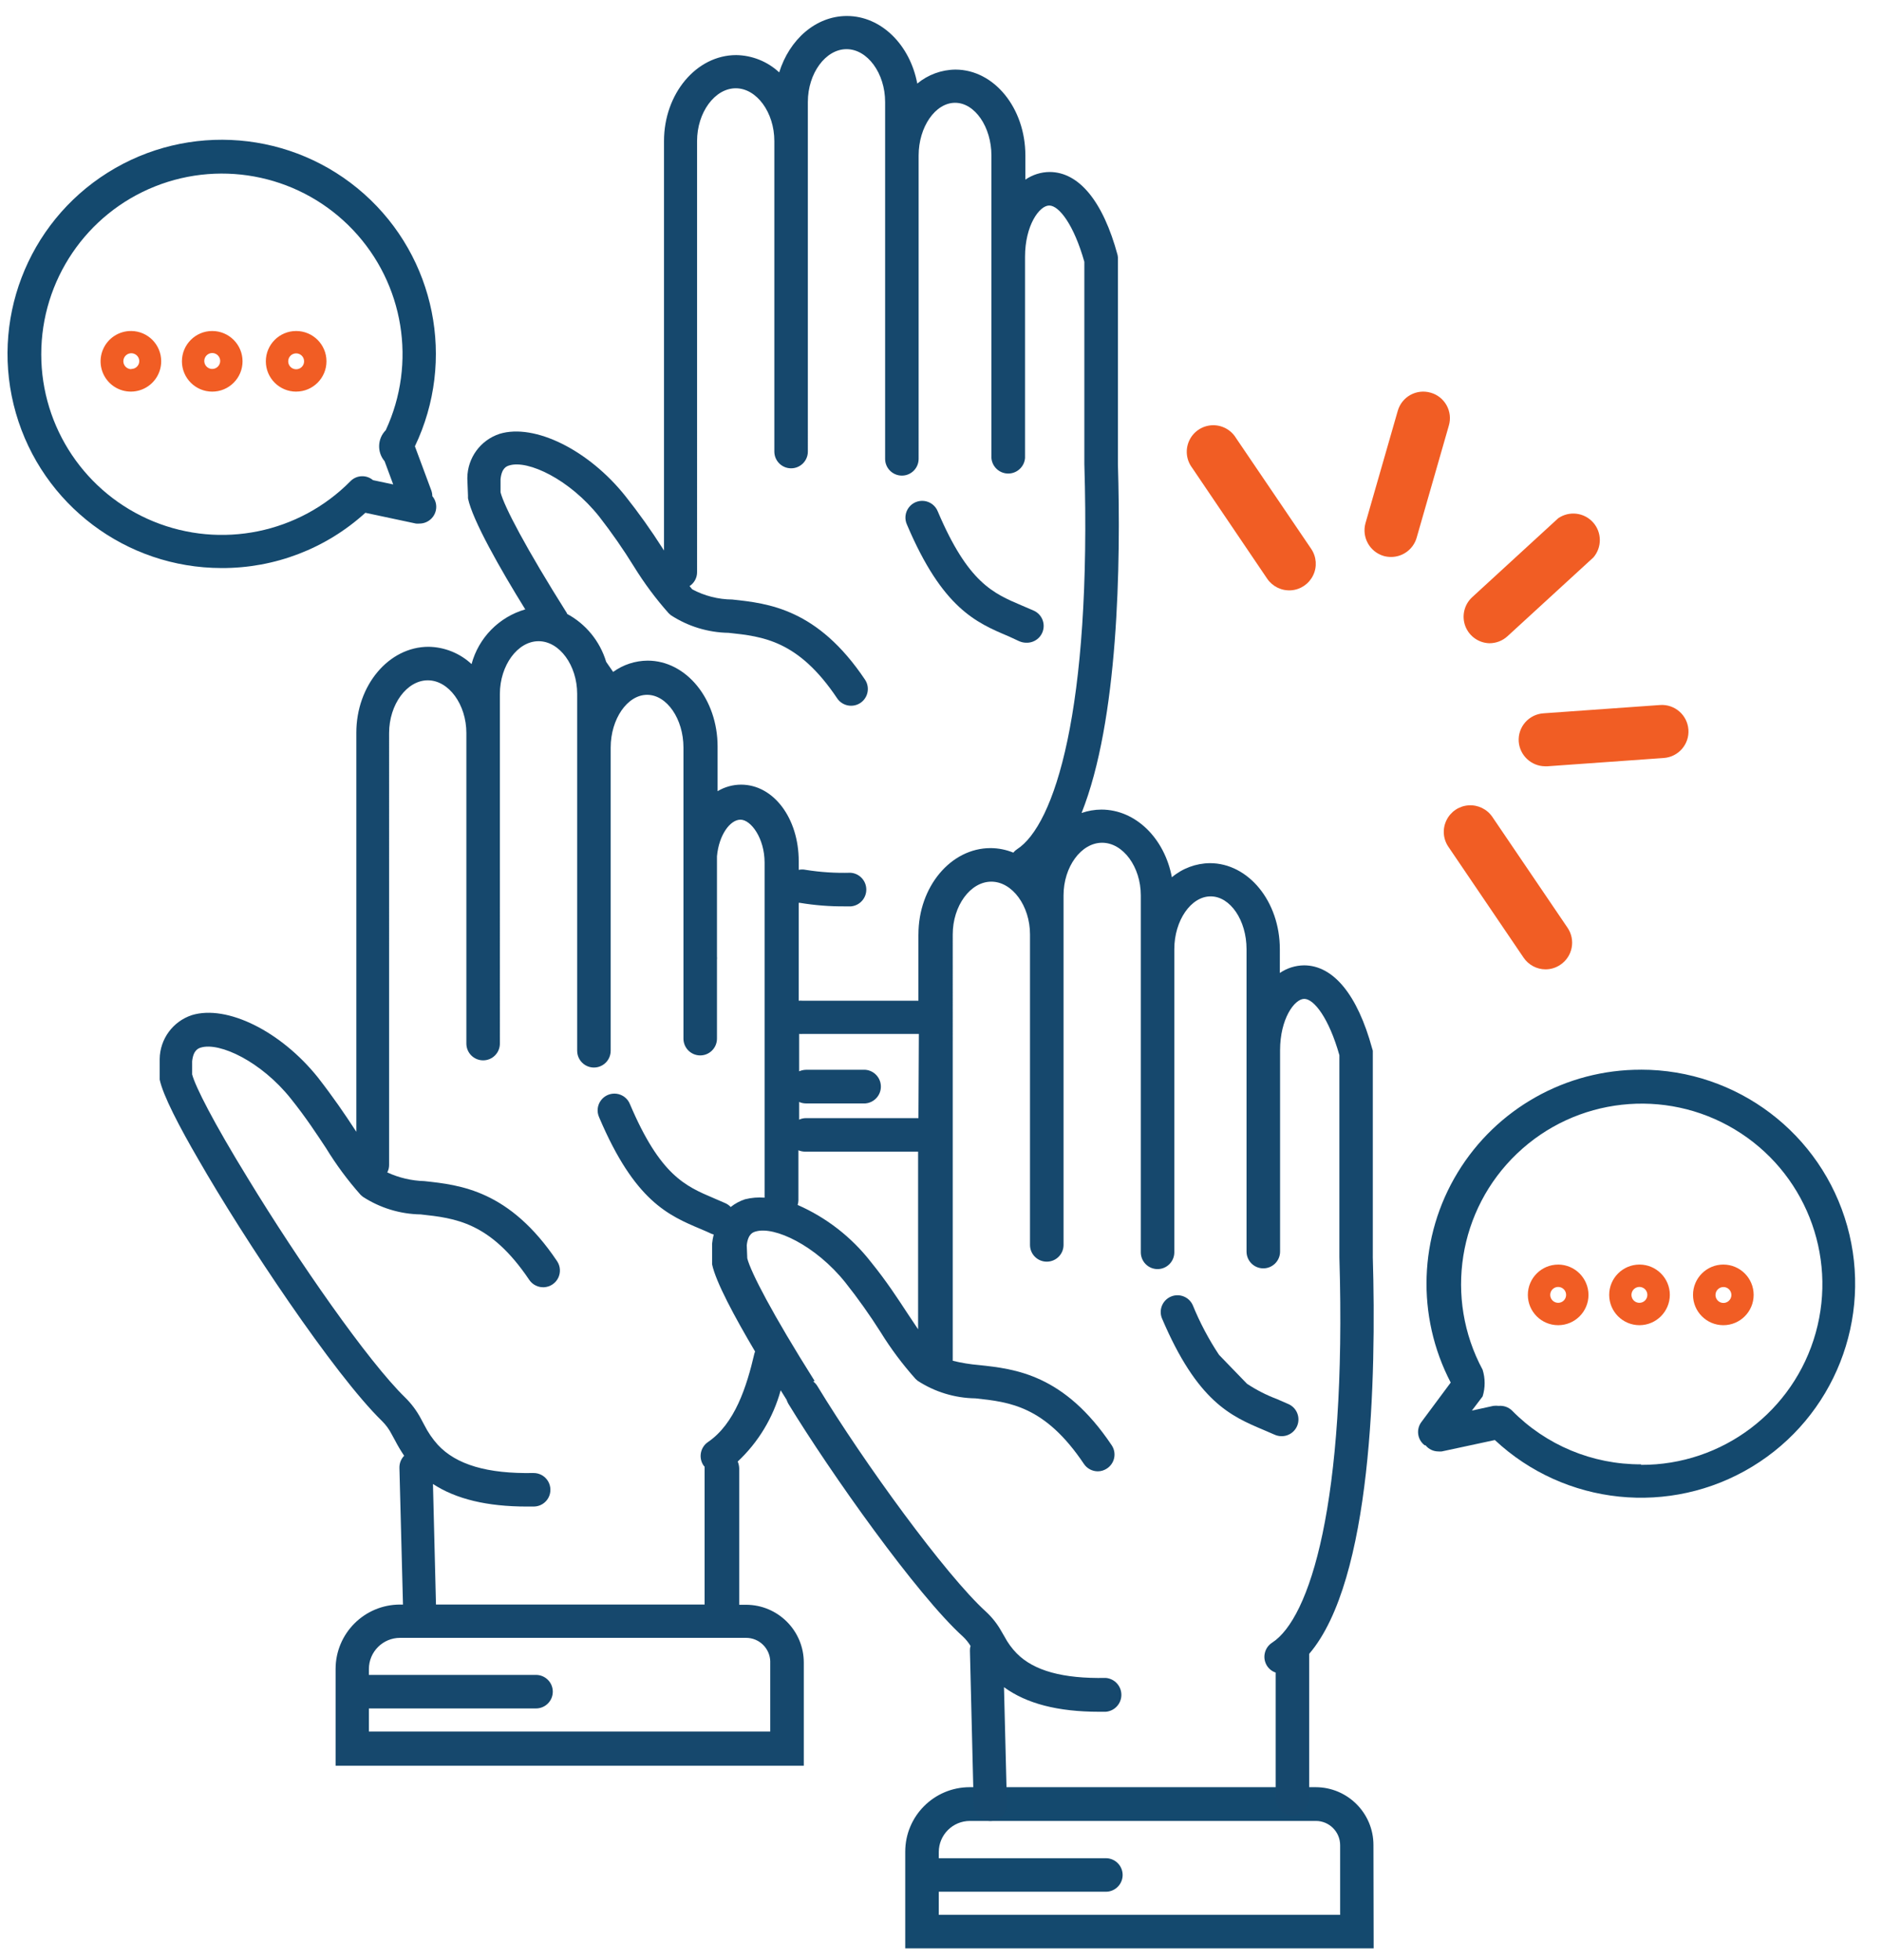
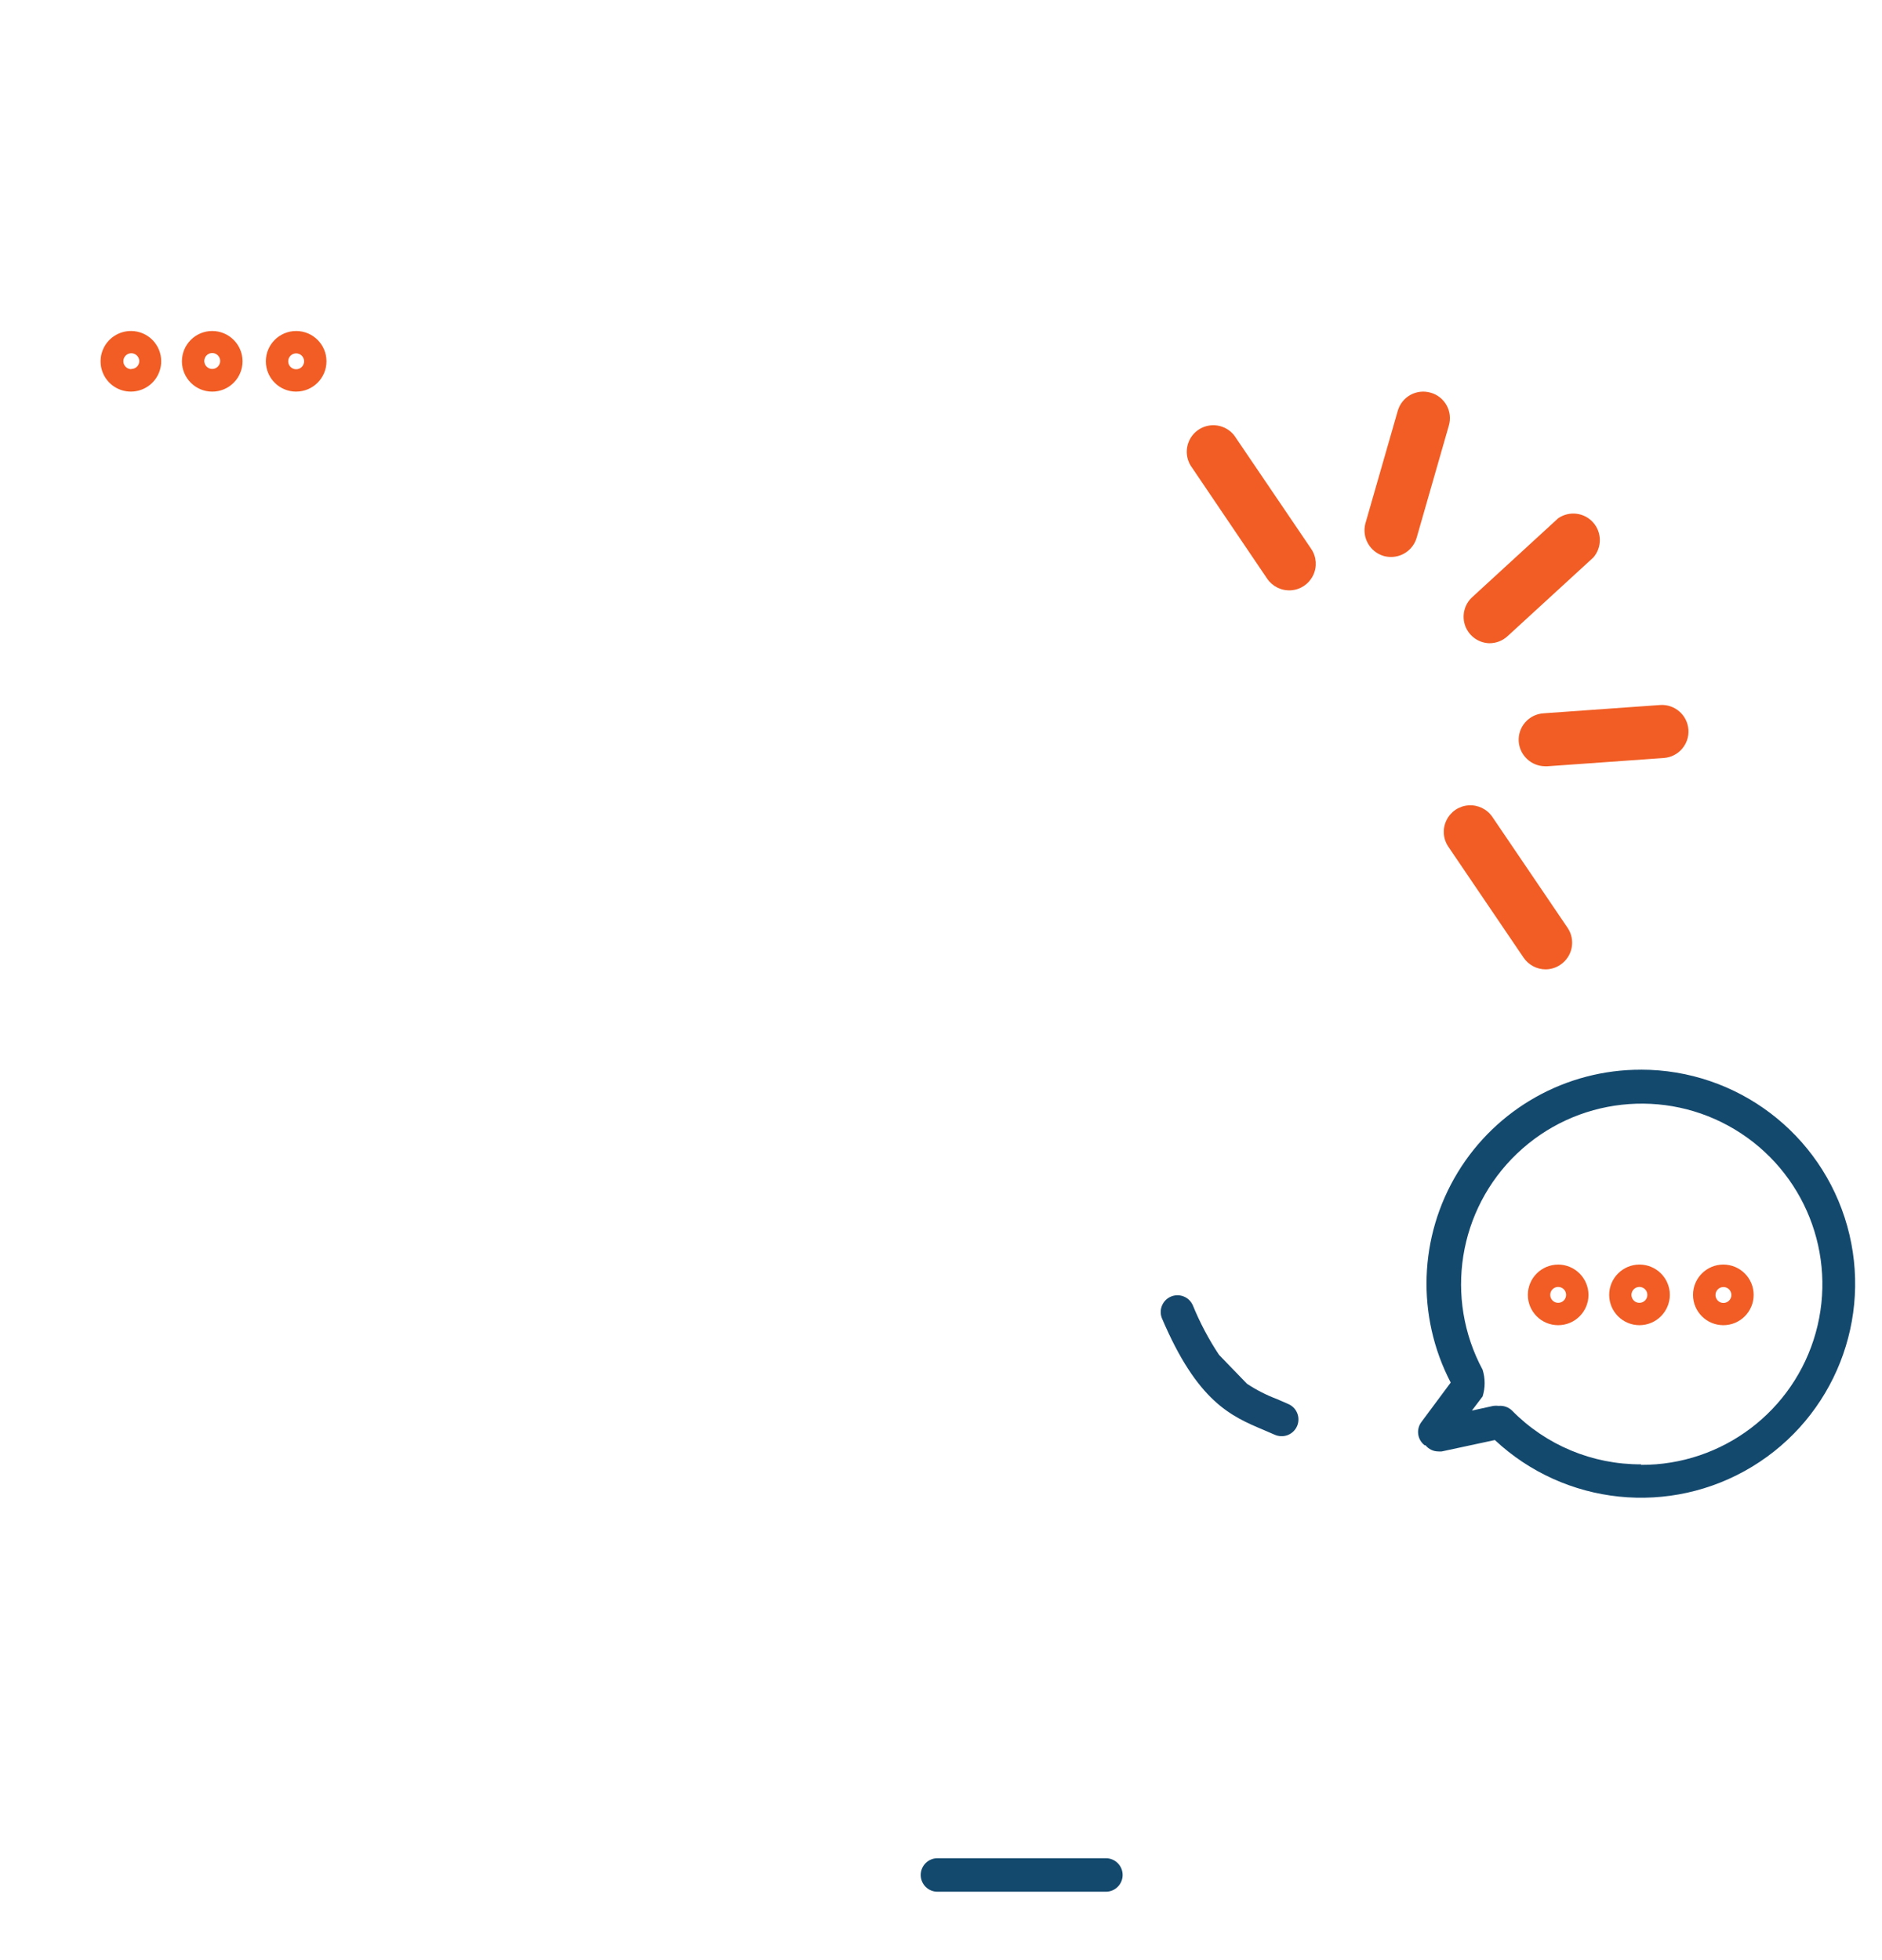
<svg xmlns="http://www.w3.org/2000/svg" width="72" height="75" viewBox="0 0 72 75">
  <g fill="none" fill-rule="evenodd">
    <g fill-rule="nonzero">
      <g>
-         <path fill="#14496E" d="M52.552 74h-17.92v-3.7c0-1.362 1.104-2.467 2.467-2.467h13.237c1.22.003 2.208.992 2.208 2.212L52.552 74zm-16.637-1.283H51.27v-2.664c0-.511-.414-.927-.925-.929H37.107c-.659 0-1.192.534-1.192 1.192v2.401z" transform="translate(-14 -932) translate(14 932.55)" />
        <path fill="#14496E" d="M42.307 71.833h-6.442c-.354 0-.641-.287-.641-.64 0-.355.287-.642.641-.642h6.442c.355 0 .642.287.642.641 0 .354-.287.641-.642.641z" transform="translate(-14 -932) translate(14 932.55)" />
-         <path fill="#16486D" d="M39.002 23.988c.083.036.173.054.263.054.31.01.583-.203.648-.505.066-.303-.094-.61-.38-.729l-.44-.189c-1.102-.468-2.056-.871-3.215-3.597-.085-.218-.282-.372-.514-.403-.231-.03-.462.067-.6.255-.139.189-.164.437-.066.65 1.36 3.206 2.647 3.749 3.893 4.275.136.066.275.124.411.19z" transform="translate(-14 -932) translate(14 932.55)" />
-         <path fill="#14496E" d="M13.978 19.071l1.936.412c.045.004.09.004.136 0 .301-.001.561-.212.625-.506.042-.192-.008-.393-.136-.543 0-.073-.013-.145-.037-.214l-.629-1.693c1.574-3.292.783-7.228-1.942-9.655-2.725-2.426-6.726-2.759-9.814-.815S-.402 11.752.608 15.258c1.01 3.507 4.216 5.923 7.865 5.927 2.035.01 4-.744 5.505-2.114zm-12.4-6.063C1.578 10.177 3.302 7.63 5.93 6.583c2.63-1.048 5.632-.387 7.578 1.669 1.946 2.056 2.442 5.09 1.25 7.658-.32.324-.34.84-.044 1.188l.329.888-.773-.164c-.252-.214-.627-.198-.86.037-1.968 1.996-4.948 2.605-7.542 1.542-2.594-1.064-4.289-3.59-4.29-6.393z" transform="translate(-14 -932) translate(14 932.55)" />
        <path fill="#F15D24" d="M11.33 14.434c.64 0 1.16-.519 1.16-1.16 0-.64-.52-1.159-1.16-1.159-.64 0-1.16.52-1.16 1.16 0 .64.52 1.16 1.16 1.16zm0-1.463c.168 0 .304.136.304.304 0 .168-.136.304-.304.304-.168 0-.304-.136-.304-.304 0-.168.136-.304.304-.304zM9.279 13.275c0-.64-.52-1.16-1.16-1.16-.64 0-1.159.52-1.159 1.16 0 .64.52 1.16 1.16 1.16.64 0 1.159-.52 1.159-1.16zm-1.16.292c-.123 0-.234-.075-.281-.19-.047-.113-.02-.244.068-.331.088-.087.22-.112.333-.063.113.048.186.16.185.284-.003.166-.138.3-.305.3zM5.024 12.115c-.47-.006-.898.272-1.083.705-.185.432-.09.934.24 1.269.331.335.83.437 1.266.258.435-.178.72-.602.72-1.072.002-.635-.508-1.153-1.143-1.16zm0 1.46c-.124 0-.235-.075-.282-.189-.046-.114-.02-.245.068-.332.088-.087.22-.112.333-.063.114.048.187.16.185.284-.004.164-.14.294-.304.292v.008z" transform="translate(-14 -932) translate(14 932.55)" />
-         <path fill="#16486D" d="M52.52 47.537v-7.885l-.025-.083c-.56-2.055-1.484-3.182-2.607-3.182-.33.004-.652.105-.925.292v-.912c0-1.822-1.2-3.29-2.676-3.29-.533.006-1.047.197-1.455.54-.276-1.48-1.378-2.59-2.697-2.59-.258.001-.513.046-.757.13 1.41-3.539 1.505-9.525 1.39-13.356V9.295l-.012-.086c-.555-2.056-1.48-3.178-2.603-3.178-.33.003-.652.105-.925.292v-.921c0-1.821-1.2-3.289-2.676-3.289-.534.005-1.049.194-1.46.535C34.817 1.172 33.715.062 32.4.062c-1.188 0-2.2.9-2.59 2.158-.448-.417-1.034-.653-1.645-.662-1.525 0-2.762 1.48-2.762 3.289v15.667l-.058-.09c-.438-.687-.911-1.352-1.418-1.99-1.406-1.768-3.478-2.791-4.814-2.384-.729.239-1.225.915-1.234 1.681v.041l.025.638v.106c.164.823 1.233 2.706 2.191 4.251-1.004.29-1.783 1.084-2.055 2.093-.448-.417-1.034-.653-1.645-.662-1.525 0-2.763 1.48-2.763 3.289v15.269l-.057-.087c-.374-.575-.822-1.233-1.414-1.994-1.415-1.767-3.478-2.791-4.819-2.384-.728.239-1.224.915-1.233 1.681v.786c.128.612.765 1.825 1.472 3.042 1.747 3.05 5.205 8.243 7.034 10.023.151.15.278.323.374.514l.128.234c.103.2.219.393.345.58-.12.124-.185.291-.181.464l.136 5.23h-.111c-1.363 0-2.467 1.104-2.467 2.466v3.7h17.912v-3.95c-.002-1.219-.99-2.206-2.208-2.208h-.263v-5.217c-.002-.09-.021-.18-.057-.263.789-.74 1.358-1.683 1.644-2.726l.226.362c.016.05.036.098.062.144 1.616 2.651 4.933 7.334 6.685 8.917.113.106.211.228.292.361-.02.059-.028.12-.025.181l.144 5.887c.01.347.294.623.641.625.355-.009.636-.303.63-.658l-.112-4.46c.863.629 2.056.941 3.647.941h.246c.338-.027.598-.308.598-.647s-.26-.62-.598-.648c-1.644.033-2.75-.275-3.404-.937-.186-.19-.344-.406-.468-.641l-.12-.206c-.156-.28-.356-.534-.592-.752-1.537-1.394-4.674-5.71-6.45-8.634-.04-.066-.094-.125-.156-.172l.05-.025c-1.608-2.549-2.443-4.164-2.574-4.687l-.02-.501c.048-.44.242-.498.34-.526.712-.214 2.298.53 3.437 1.957.481.607.93 1.24 1.345 1.895.39.632.837 1.229 1.332 1.784l.082.074c.659.43 1.425.663 2.212.674 1.307.14 2.66.288 4.148 2.504.118.18.319.287.534.288.127 0 .25-.04.354-.111.142-.094.24-.24.273-.407.033-.167-.001-.34-.097-.481-1.817-2.718-3.7-2.92-5.077-3.067-.338-.028-.674-.083-1.003-.165V35.203c0-1.093.674-2.018 1.476-2.018.802 0 1.48.925 1.48 2.018v11.882c0 .354.287.64.641.64.355 0 .642-.286.642-.64V33.71c0-1.093.674-2.014 1.476-2.014.801 0 1.48.92 1.48 2.014v13.657c0 .354.287.642.64.642.355 0 .642-.288.642-.642V35.767c0-1.094.637-2.019 1.39-2.019.752 0 1.373.917 1.373 2.019v11.572c0 .355.287.642.641.642.354 0 .642-.287.642-.642v-7.704c0-1.2.55-1.965.925-1.965.374 0 .945.74 1.344 2.154v7.733c.284 9.456-1.143 13.826-2.574 14.747-.143.092-.244.237-.28.404-.037.166-.005.34.087.484.078.12.194.21.329.255v4.826c0 .354.287.642.641.642.355 0 .642-.288.642-.642v-5.542c2.405-2.812 2.57-10.573 2.433-15.194zM29.467 63.036v2.668H14.113v-.884h6.393c.354 0 .642-.287.642-.641 0-.355-.288-.642-.642-.642h-6.393v-.226c0-.658.534-1.192 1.193-1.192h13.237c.508 0 .92.409.925.917zm-.962-17.699c-.2.065-.386.165-.55.296-.057-.06-.126-.11-.202-.144l-.436-.189c-1.101-.468-2.055-.871-3.215-3.597-.084-.218-.281-.372-.513-.403-.232-.03-.462.067-.6.255-.14.189-.164.437-.066.65 1.36 3.206 2.647 3.749 3.893 4.275.135.058.275.115.41.181l.079.025c-.03.116-.05.234-.062.353v.786c.136.666.868 2.026 1.645 3.338l-.025.07c-.3 1.286-.748 2.692-1.78 3.395-.291.201-.366.6-.169.893l.042.049v5.274H16.679l-.115-4.612c.888.58 2.076.863 3.597.863h.267c.23-.004.439-.13.55-.331.11-.2.105-.445-.013-.642-.118-.196-.332-.314-.562-.31-1.755.033-2.947-.316-3.654-1.08-.204-.228-.377-.48-.514-.753l-.128-.239c-.16-.304-.366-.581-.612-.822-1.41-1.373-4.078-5.204-6.01-8.378-1.316-2.142-2.011-3.511-2.134-3.98v-.501c.045-.436.242-.498.337-.527.711-.213 2.302.53 3.437 1.953.583.728.986 1.349 1.348 1.895.388.635.83 1.233 1.324 1.789l.086.074c.66.428 1.426.662 2.212.674 1.311.144 2.66.284 4.152 2.504.128.19.348.297.576.282.229-.016.432-.152.533-.358.1-.206.084-.45-.044-.64-1.821-2.713-3.7-2.914-5.077-3.062-.49-.014-.973-.127-1.419-.333.047-.09.071-.188.07-.288V27.499c0-1.093.679-2.018 1.48-2.018.802 0 1.476.925 1.476 2.018V39.38c0 .355.287.642.642.642.354 0 .64-.287.64-.642V26.003c0-1.094.68-2.019 1.48-2.019.803 0 1.477.925 1.477 2.019v13.653c0 .229.122.44.32.555.199.115.443.115.642 0 .198-.114.32-.326.32-.555V28.054c0-1.093.638-2.018 1.394-2.018.757 0 1.39.925 1.39 2.018v11.137c0 .354.287.642.641.642.354 0 .641-.288.641-.642v-3.013c.004-.045.004-.09 0-.136v-3.827c.074-.823.506-1.402.9-1.402.395 0 .922.703.922 1.644v12.819c-.25-.02-.501 0-.745.061zm6.632-3.104h-4.305c-.09 0-.178.02-.259.058v-.678c.081.038.17.057.26.057h2.273c.335-.027.594-.307.594-.643 0-.337-.259-.617-.594-.644h-2.274c-.089.003-.177.022-.259.058v-1.43c.047.004.094.004.14 0h4.44l-.016 3.222zm-.411 7.483c-.379-.576-.802-1.234-1.419-1.994-.737-.942-1.696-1.687-2.791-2.167.018-.057.027-.117.029-.177v-1.915c.082.034.17.052.259.053h4.32v6.796l-.398-.596zm.41-14.513v2.537h-4.44c-.046-.004-.093-.004-.14 0v-3.745h.046c.568.094 1.143.14 1.719.135h.238c.336-.032.59-.317.583-.654-.006-.337-.271-.613-.608-.632-.572.016-1.145-.02-1.71-.111-.088-.019-.179-.019-.267 0V32.4c0-1.645-.966-2.927-2.204-2.927-.317 0-.628.087-.9.25v-1.706c0-1.821-1.2-3.289-2.676-3.289-.475.003-.936.154-1.32.432l-.267-.386c-.238-.791-.78-1.454-1.509-1.842h.02c-1.59-2.524-2.417-4.111-2.552-4.646v-.501c.045-.44.242-.498.337-.527.715-.217 2.302.53 3.437 1.957.478.614.923 1.254 1.332 1.916.39.632.834 1.23 1.327 1.784l.083.074c.658.43 1.425.663 2.211.675 1.312.14 2.664.287 4.149 2.503.196.295.594.375.89.18.295-.197.375-.596.178-.891-1.82-2.717-3.7-2.919-5.08-3.067-.535-.004-1.06-.138-1.53-.39l-.103-.124c.18-.117.29-.319.288-.534V4.847c0-1.094.678-2.019 1.48-2.019.801 0 1.476.925 1.476 2.019v11.881c0 .354.287.641.641.641.354 0 .641-.287.641-.64V3.35c0-1.094.679-2.019 1.48-2.019.802 0 1.476.925 1.476 2.019v13.657c0 .354.287.641.642.641.354 0 .64-.287.64-.641V5.402c0-1.094.638-2.019 1.395-2.019.756 0 1.39.925 1.39 2.019v11.573c.026.335.306.594.642.594.337 0 .617-.259.644-.594v-7.7c0-1.197.547-1.961.925-1.961s.945.74 1.344 2.154V17.2c.284 9.455-1.147 13.826-2.577 14.746-.054.035-.1.078-.14.128-.277-.113-.573-.172-.872-.173-1.52 0-2.758 1.48-2.758 3.301z" transform="translate(-14 -932) translate(14 932.55)" />
        <path fill="#16486D" d="M49.017 54.402c.309.009.58-.205.644-.507.064-.302-.096-.607-.381-.726l-.436-.19c-.4-.15-.782-.347-1.139-.583l-1.069-1.106c-.398-.6-.735-1.24-1.007-1.907-.145-.315-.514-.457-.833-.322-.319.136-.472.5-.347.823 1.361 3.207 2.648 3.754 3.894 4.28l.41.177c.083.038.173.06.264.061z" transform="translate(-14 -932) translate(14 932.55)" />
        <path fill="#F15D24" d="M54.731 14.475c-.26-.076-.538-.044-.775.087-.236.131-.41.352-.483.612l-1.233 4.292c-.15.54.16 1.1.699 1.258.091.025.185.037.28.037.453 0 .852-.3.978-.736l1.233-4.296c.075-.259.043-.537-.088-.772-.132-.236-.351-.41-.61-.482zM48.478 21.592c.204.3.552.47.915.445.362-.026.683-.243.842-.57.16-.326.132-.713-.071-1.014l-2.878-4.243c-.194-.32-.549-.508-.923-.488-.374.02-.707.245-.865.584-.159.34-.118.739.107 1.039l2.873 4.247zM56.984 24.062c.254 0 .5-.095.687-.267l3.289-3.017c.332-.388.326-.962-.016-1.342-.342-.38-.913-.446-1.333-.155L56.322 22.3c-.308.283-.411.726-.26 1.116.152.39.528.647.947.647h-.025zM58.102 27.824c.039.53.48.943 1.012.946h.086l4.452-.317c.56-.04.982-.526.942-1.085-.04-.56-.526-.982-1.086-.942l-4.452.317c-.27.016-.523.139-.702.342-.18.203-.27.469-.252.739zM55.41 31.849l2.877 4.242c.19.28.505.449.843.449.203 0 .4-.062.567-.177.224-.15.379-.384.43-.648.052-.265-.004-.539-.154-.762l-2.878-4.243c-.203-.301-.552-.47-.914-.445-.363.025-.684.242-.843.57-.16.326-.132.713.072 1.014z" transform="translate(-14 -932) translate(14 932.55)" />
        <path fill="#14496E" d="M62.78 40.38c-2.864-.007-5.524 1.485-7.013 3.933-1.49 2.448-1.59 5.497-.267 8.038l-1.118 1.505c-.103.135-.148.305-.125.473.023.169.112.32.248.423h.033c.118.147.296.233.485.234.045.004.09.004.136 0l2.03-.436c2.683 2.509 6.708 2.924 9.847 1.017 3.139-1.907 4.623-5.671 3.633-9.208-.991-3.536-4.215-5.98-7.888-5.98zm0 15.1c-1.854.008-3.633-.733-4.933-2.056-.135-.132-.321-.198-.51-.181-.068-.008-.137-.008-.205 0l-.822.18.411-.542c.103-.332.103-.687 0-1.02-1.473-2.74-.934-6.126 1.318-8.273 2.25-2.147 5.66-2.525 8.326-.924 2.667 1.602 3.936 4.788 3.099 7.784-.837 2.996-3.572 5.064-6.683 5.052v-.02z" transform="translate(-14 -932) translate(14 932.55)" />
        <path fill="#F15D24" d="M65.93 50.156c.64 0 1.16-.52 1.16-1.16 0-.64-.52-1.16-1.16-1.16-.64 0-1.16.52-1.16 1.16 0 .64.52 1.16 1.16 1.16zm0-1.46c.124-.002.236.072.284.186.048.114.023.246-.065.333-.087.088-.22.114-.333.066-.114-.049-.188-.161-.186-.285.002-.165.135-.298.3-.3zM63.883 48.996c0-.64-.52-1.16-1.16-1.16-.64 0-1.16.52-1.16 1.16 0 .64.52 1.16 1.16 1.16.64-.003 1.157-.52 1.16-1.16zm-1.16.304c-.123.002-.235-.07-.284-.184-.048-.114-.023-.246.064-.333.086-.088.217-.115.332-.068.114.047.188.158.188.281 0 .167-.133.302-.3.304zM59.611 47.837c-.64 0-1.16.519-1.16 1.16 0 .64.52 1.159 1.16 1.159.64 0 1.16-.52 1.16-1.16-.003-.64-.52-1.157-1.16-1.16zm0 1.463c-.168 0-.304-.136-.304-.304 0-.168.136-.304.304-.304.168 0 .304.136.304.304 0 .168-.136.304-.304.304z" transform="translate(-14 -932) translate(14 932.55)" />
      </g>
    </g>
  </g>
</svg>